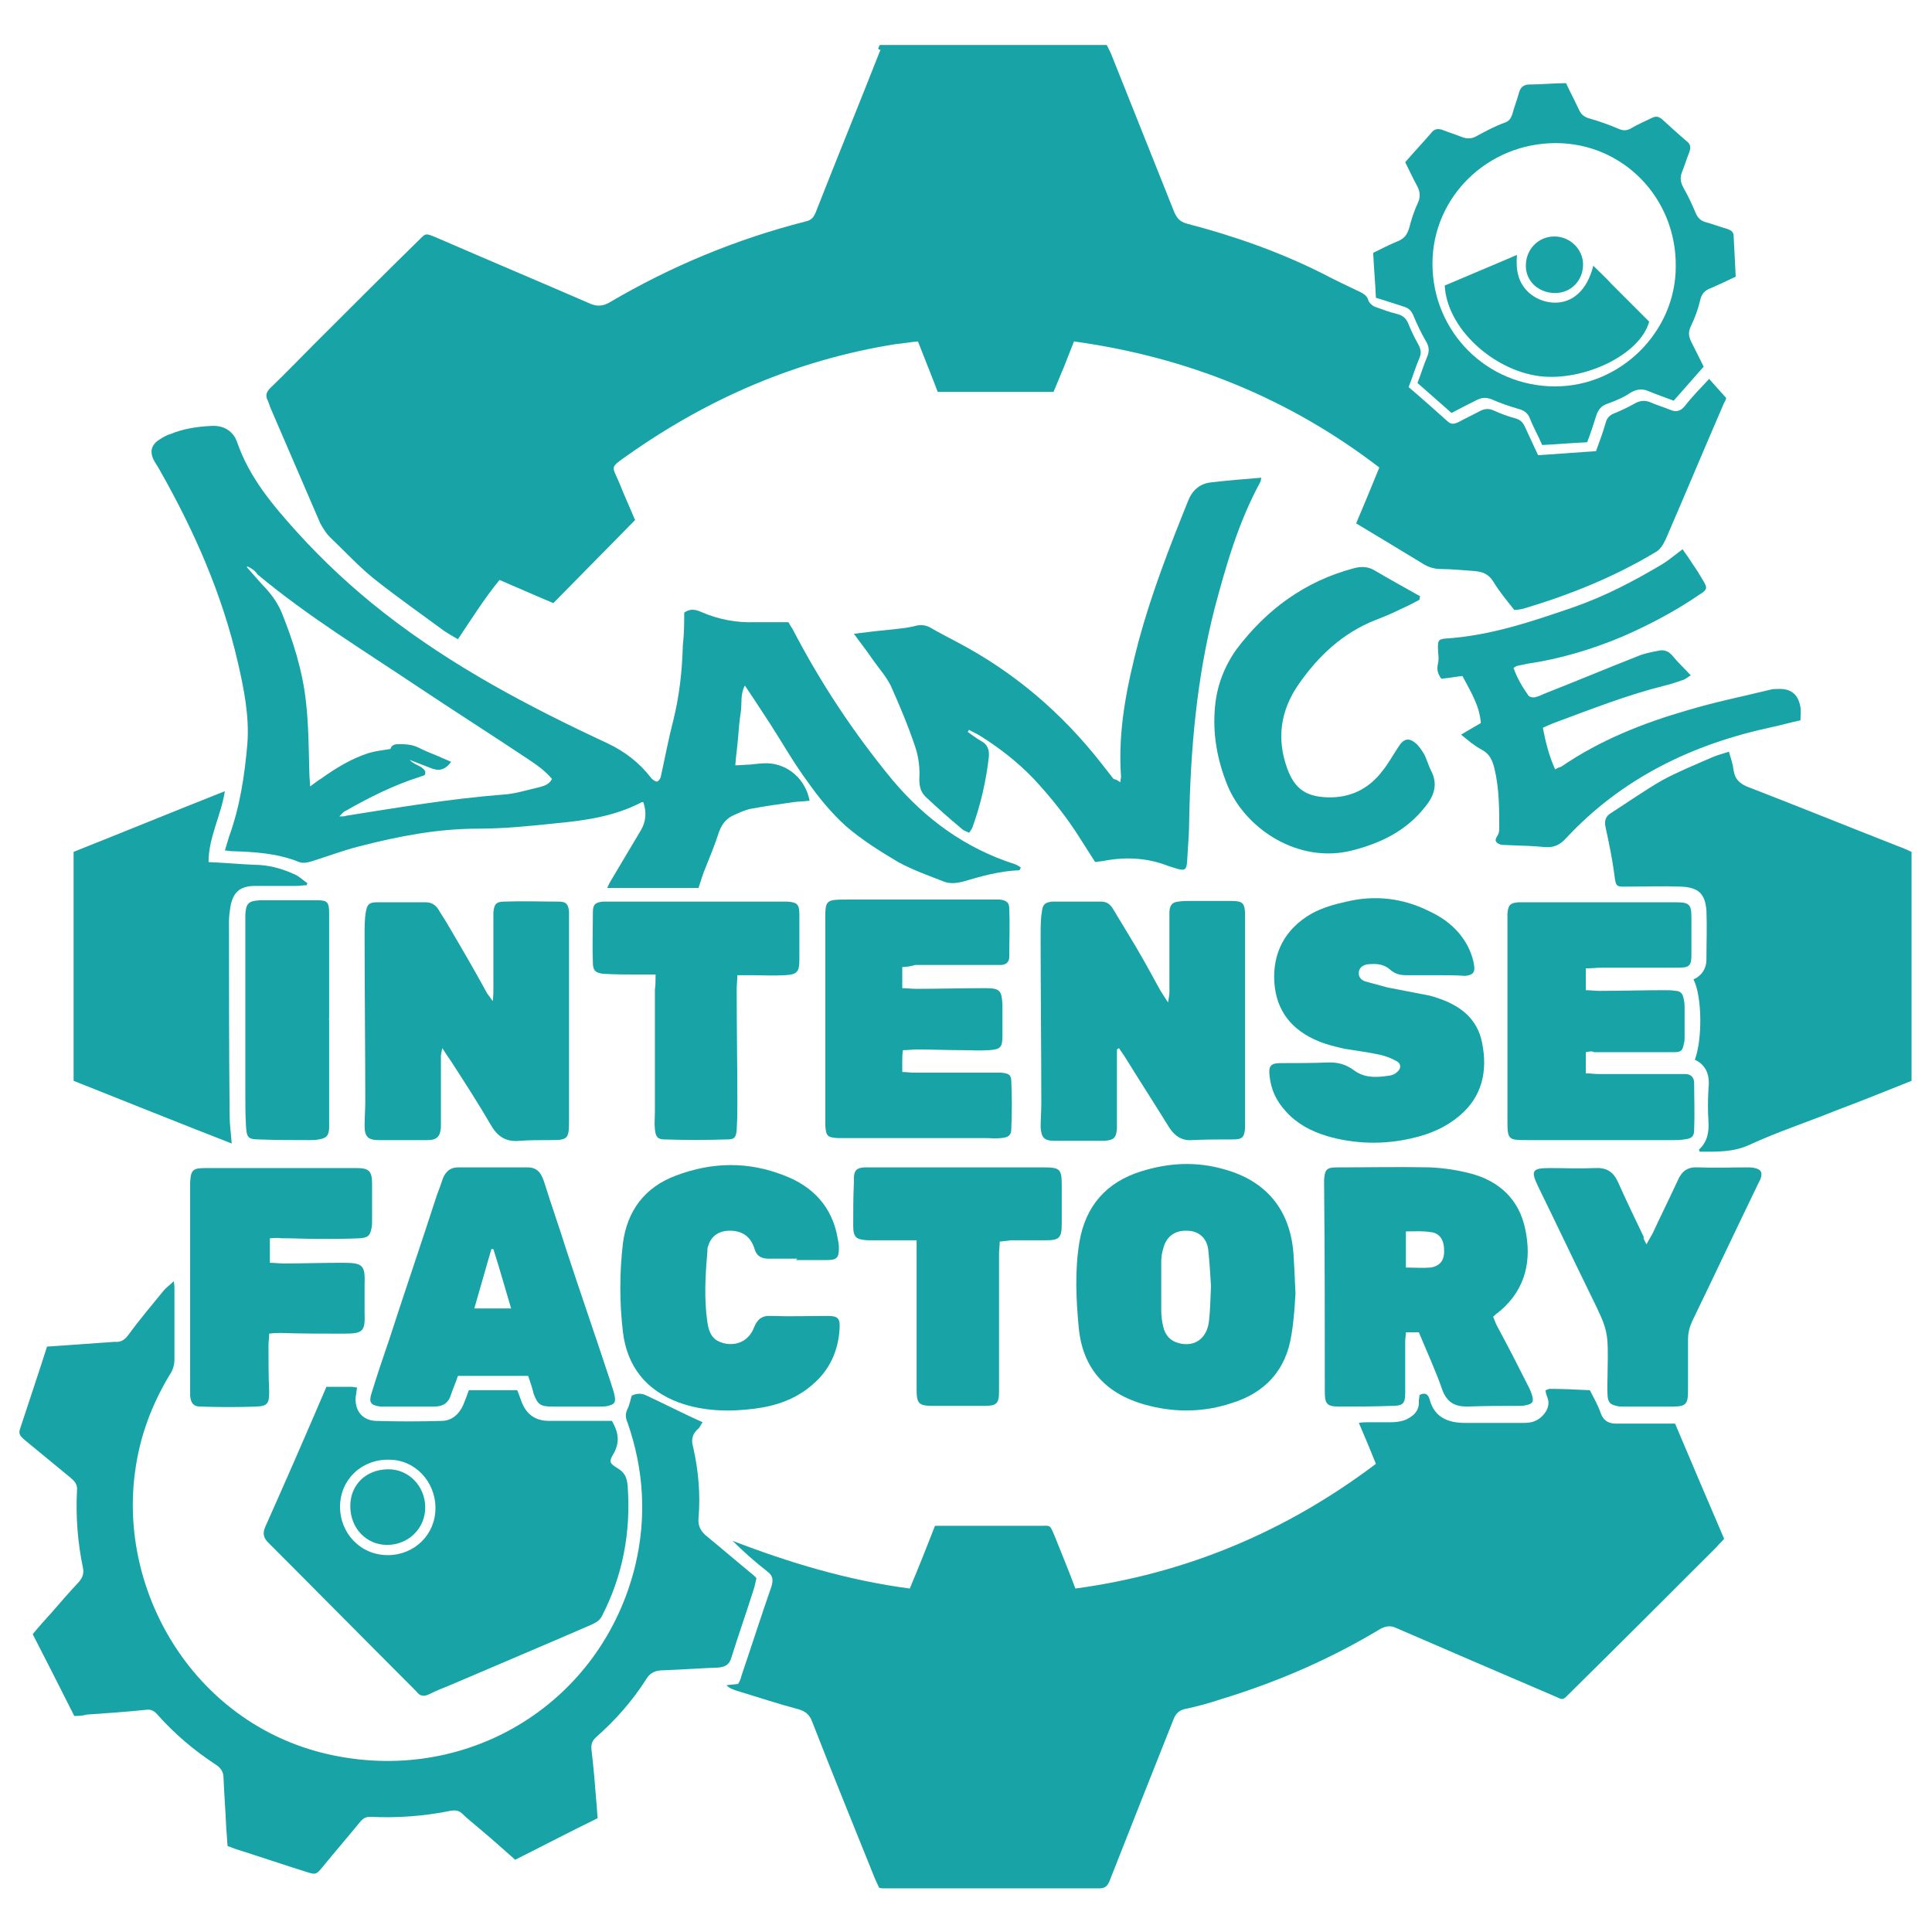
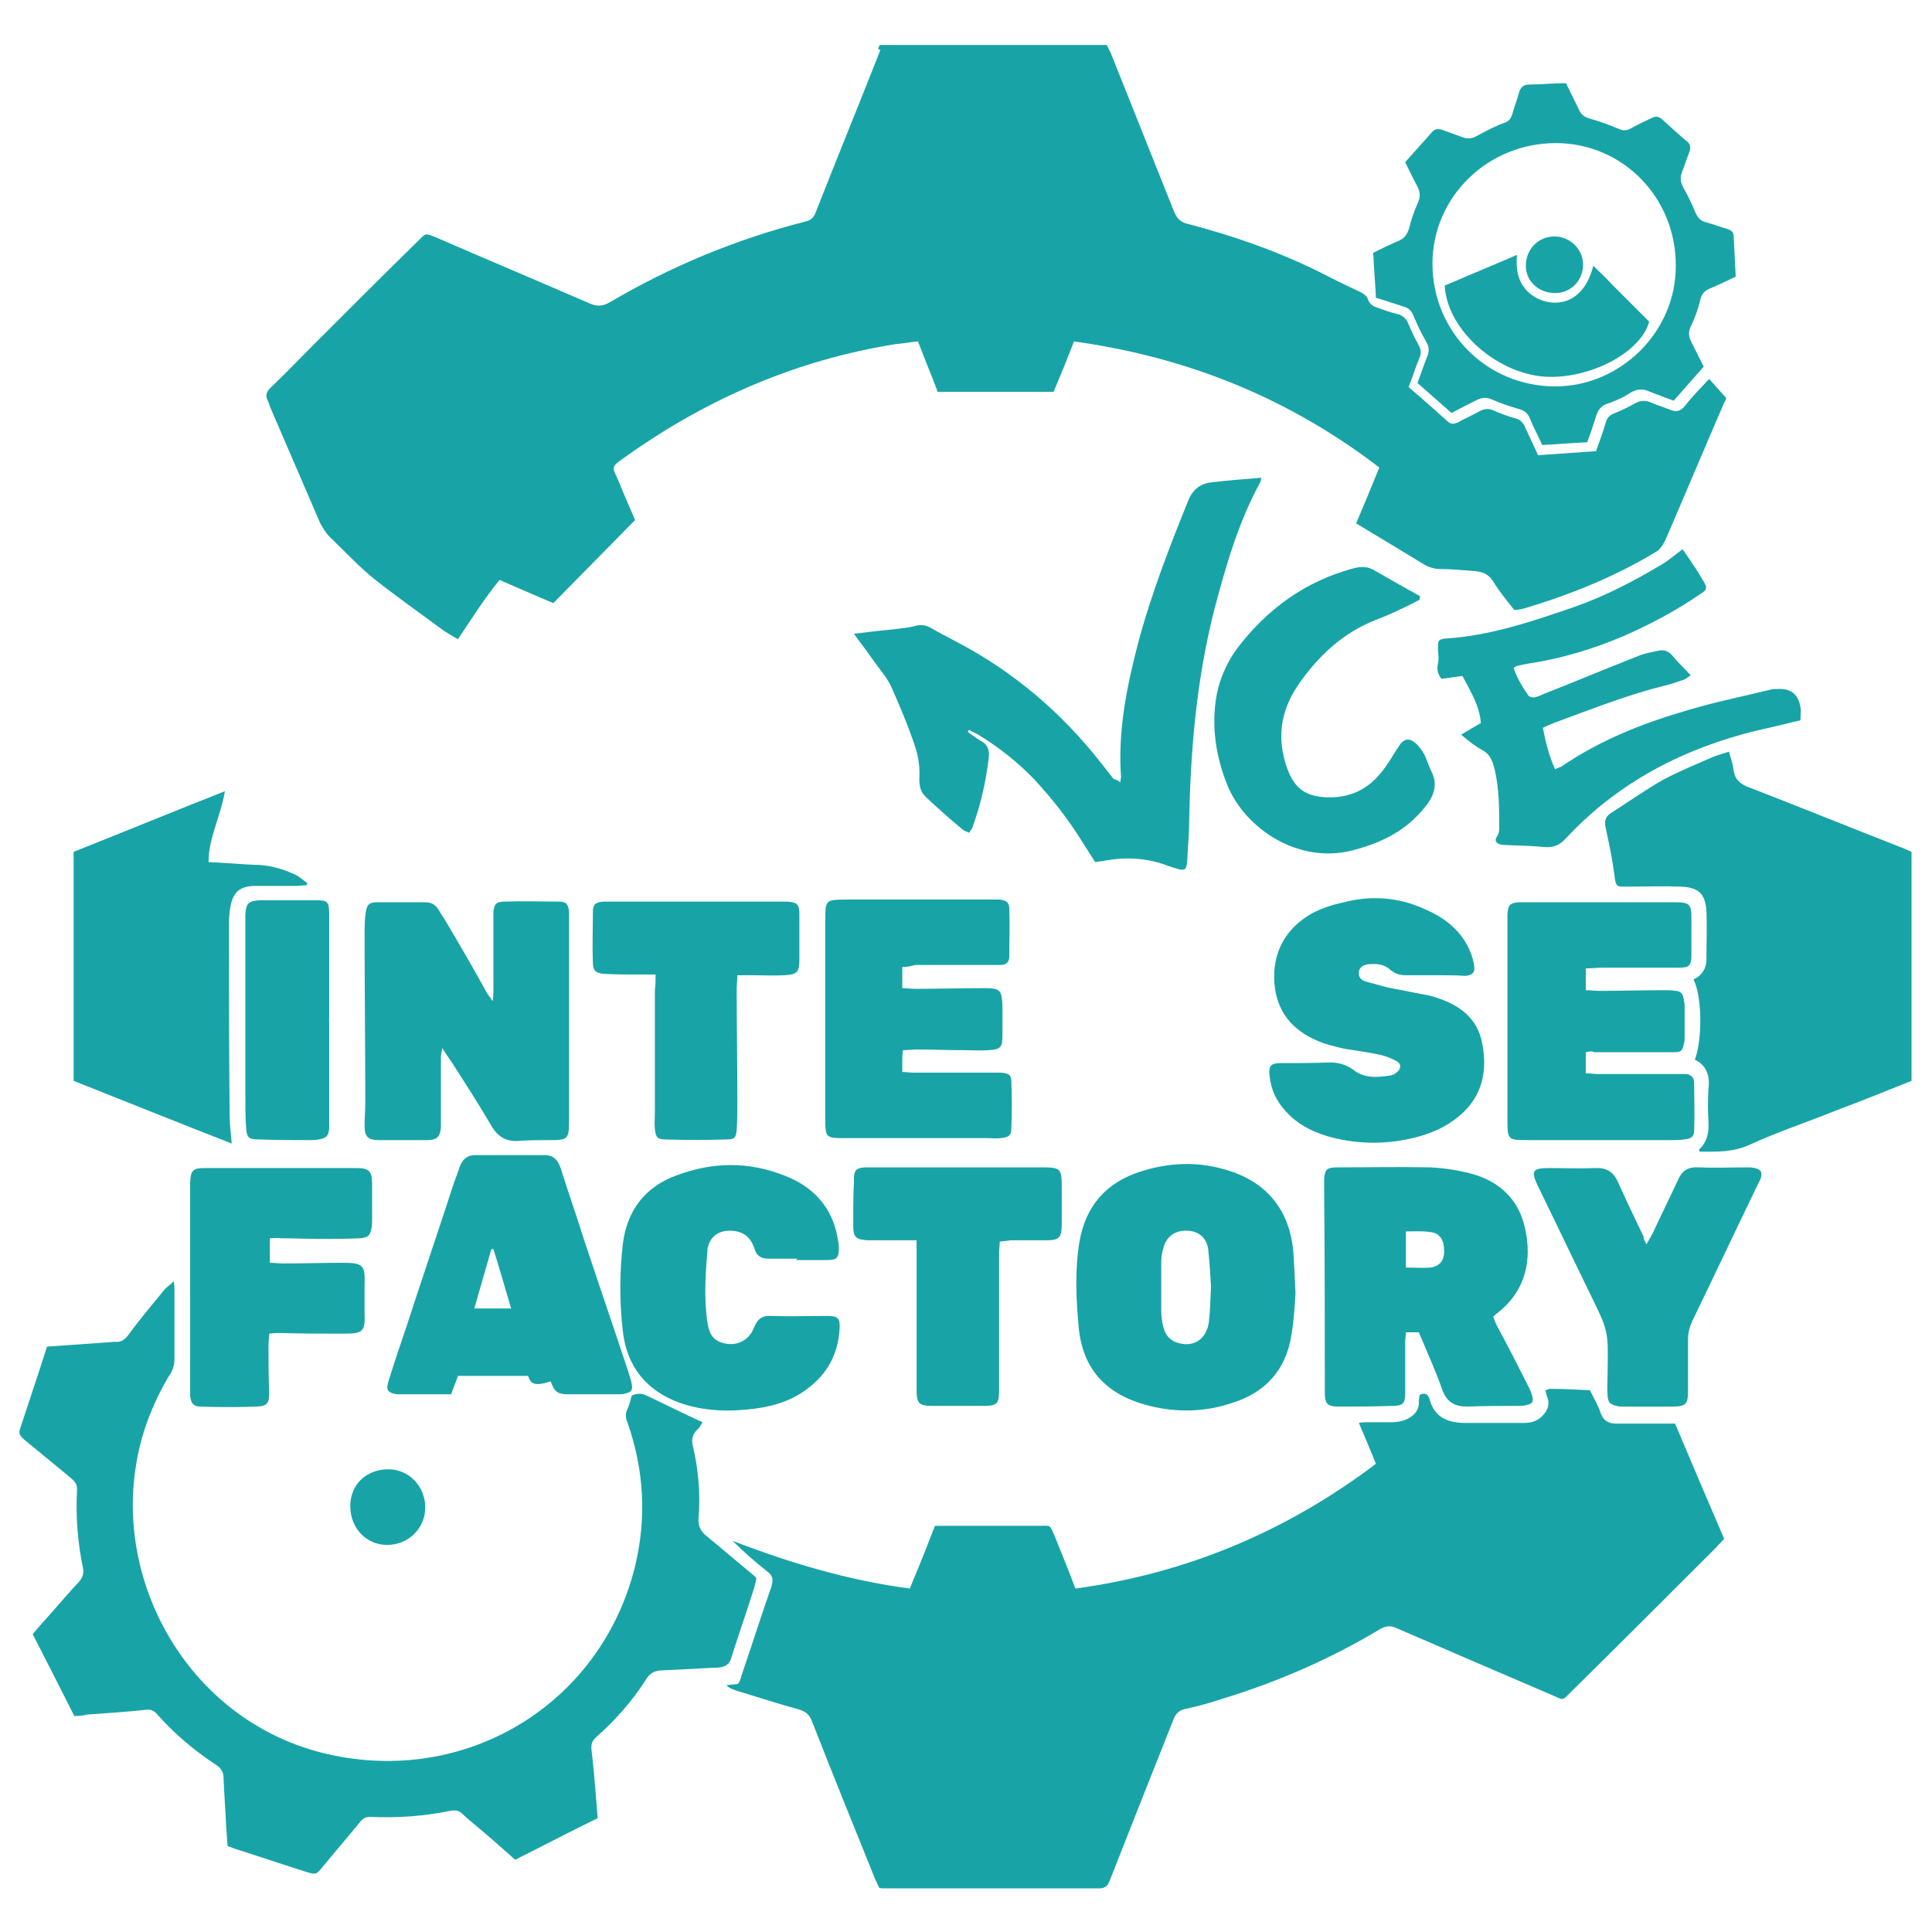
<svg xmlns="http://www.w3.org/2000/svg" version="1.1" id="Ebene_1" x="0px" y="0px" viewBox="0 0 283.5 283.5" style="enable-background:new 0 0 283.5 283.5;" xml:space="preserve">
  <style type="text/css">
	.st0{fill:#18A4A7;}
</style>
  <g>
    <path class="st0" d="M129.1,6.6c11.1,0,22.2,0,33.3,0c0.2,0.4,0.4,0.8,0.6,1.2c3.1,7.8,6.2,15.5,9.3,23.3c0.4,0.9,0.8,1.4,1.8,1.7   c6.9,1.8,13.5,4.1,19.9,7.3c1.9,1,3.8,1.9,5.7,2.8c0.5,0.3,0.9,0.5,1.1,1.2c0.1,0.3,0.5,0.7,0.9,0.9c1.1,0.4,2.2,0.8,3.4,1.1   c0.8,0.2,1.3,0.7,1.6,1.5c0.4,1,0.9,2,1.4,2.9c0.4,0.7,0.5,1.3,0.2,2c-0.6,1.4-1,2.8-1.6,4.3c2,1.7,3.9,3.4,5.8,5.1   c0.5,0.4,0.9,0.3,1.4,0.1c1.1-0.6,2.2-1.1,3.3-1.7c0.6-0.3,1.2-0.4,1.9-0.1c1.1,0.5,2.2,0.9,3.3,1.2c0.7,0.2,1.1,0.6,1.4,1.3   c0.6,1.3,1.2,2.6,1.9,4.1c2.8-0.2,5.6-0.4,8.5-0.6c0.5-1.4,1-2.7,1.4-4.1c0.2-0.8,0.6-1.2,1.4-1.5c1-0.4,2-0.9,2.9-1.4   c0.7-0.4,1.4-0.5,2.2-0.2c0.9,0.4,1.9,0.7,2.9,1.1c0.9,0.4,1.6,0.3,2.3-0.6c1-1.3,2.2-2.5,3.5-3.9c0.8,0.9,1.6,1.8,2.5,2.8   c0,0.1-0.1,0.4-0.3,0.7c-2.9,6.7-5.7,13.4-8.6,20.1c-0.4,0.8-0.8,1.5-1.6,1.9c-6,3.6-12.5,6.2-19.2,8.2c-0.4,0.1-0.9,0.2-1.4,0.2   c-1.1-1.4-2.2-2.7-3.1-4.2c-0.7-1.1-1.6-1.4-2.7-1.5c-1.6-0.1-3.3-0.3-4.9-0.3c-1.1,0-2-0.3-2.9-0.9c-3.1-1.9-6.3-3.8-9.6-5.8   c1.2-2.8,2.3-5.5,3.4-8.2c-13.3-10.2-28.2-16.2-44.8-18.5c-0.5,1.3-1,2.5-1.5,3.8c-0.5,1.2-1,2.4-1.5,3.6c-5.6,0-11.3,0-17,0   c-0.9-2.4-1.9-4.8-2.9-7.4c-1.1,0.1-2.2,0.3-3.3,0.4c-14.4,2.3-27.4,7.9-39.3,16.3c-2.7,1.9-2.3,1.5-1.2,4.1   c0.7,1.8,1.5,3.5,2.2,5.2c0.1,0.1,0.1,0.3,0.1,0.2c-4,4.1-7.9,8-12,12.2c-2.4-1-5.1-2.2-7.9-3.4c-2.2,2.7-4.1,5.7-6.1,8.7   c-0.7-0.4-1.4-0.8-2-1.2c-3.4-2.5-6.8-4.9-10.1-7.5c-2.4-1.9-4.5-4.2-6.7-6.3c-0.6-0.6-1-1.3-1.4-2c-2.4-5.6-4.8-11.1-7.2-16.7   c-0.2-0.4-0.3-0.9-0.5-1.3c-0.4-0.8-0.2-1.3,0.4-1.9c2.2-2.1,4.3-4.3,6.4-6.4c5.1-5.1,10.2-10.2,15.3-15.2c1.1-1.1,1-1.1,2.5-0.5   c7.6,3.3,15.2,6.5,22.8,9.8c1,0.4,1.8,0.3,2.7-0.2c9-5.3,18.6-9.3,28.8-11.9c1-0.2,1.3-0.8,1.6-1.6c3.1-7.9,6.3-15.7,9.4-23.6   C128.7,7.3,128.9,7,129.1,6.6z" />
    <path class="st0" d="M133.5,233.1c1.3-3.1,2.5-6.1,3.7-9.2c0.8,0,1.5,0,2.2,0c4.4,0,8.7,0,13.1,0c1.7,0,1.5-0.3,2.3,1.6   c1,2.5,2,4.9,3,7.6c16.3-2.2,31-8.4,44.1-18.3c-0.8-2-1.6-3.9-2.5-6c0.5-0.1,0.9-0.1,1.3-0.1c1.1,0,2.3,0,3.4,0   c0.7,0,1.4-0.1,2-0.3c1.2-0.5,2.2-1.3,2.1-2.8c0-0.3,0.1-0.6,0.1-0.9c0.6-0.3,1.1-0.3,1.4,0.4c0,0.1,0.1,0.2,0.1,0.3   c0.7,2.6,2.7,3.4,5.2,3.4c2.9,0,5.7,0,8.6,0c1,0,1.9-0.2,2.7-1c0.8-0.8,1.2-1.8,0.7-2.9c-0.1-0.3-0.2-0.6-0.2-0.9   c0.3-0.1,0.5-0.2,0.6-0.2c1.9,0,3.9,0.1,5.9,0.2c0.6,1.2,1.2,2.2,1.6,3.4c0.4,1.1,1.2,1.5,2.2,1.5c1.5,0,3,0,4.5,0   c1.4,0,2.8,0,4.2,0c2.4,5.7,4.8,11.3,7.2,16.9c-0.4,0.5-0.8,0.8-1.1,1.2c-7.1,7.1-14.2,14.2-21.4,21.3c-1.3,1.3-1,1.2-2.6,0.5   c-7.7-3.3-15.4-6.6-23-9.9c-0.8-0.4-1.5-0.3-2.3,0.1c-7.3,4.4-15.1,7.8-23.3,10.3c-1.8,0.6-3.6,1.1-5.5,1.5   c-0.8,0.2-1.3,0.7-1.6,1.5c-3.1,7.8-6.2,15.6-9.3,23.5c-0.3,0.8-0.6,1.3-1.6,1.3c-10.5,0-21,0-31.6,0c-0.2,0-0.4,0-0.7-0.1   c-0.2-0.4-0.4-0.9-0.6-1.3c-3.1-7.7-6.2-15.3-9.2-23c-0.4-1.1-1-1.6-2.1-1.9c-3-0.8-6-1.8-9-2.7c-0.5-0.2-1-0.3-1.5-0.8   c0.5-0.1,1-0.1,1.7-0.2c0.2-0.3,0.4-0.7,0.5-1.2c1.5-4.4,2.9-8.8,4.4-13.1c0.3-1,0.2-1.6-0.6-2.2c-1.8-1.4-3.5-2.9-5.1-4.5   C115.8,229.3,124.4,231.9,133.5,233.1z" />
-     <path class="st0" d="M100.4,89.9c0.8-0.6,1.6-0.5,2.5-0.1c2.5,1.1,5.2,1.6,7.9,1.5c1.6,0,3.3,0,4.9,0c0.2,0.4,0.4,0.7,0.6,1   c4.1,7.9,9,15.3,14.7,22.2c4.8,5.7,10.7,10,17.9,12.3c0.3,0.1,0.6,0.3,0.9,0.5c-0.1,0.2-0.2,0.4-0.2,0.4c-2.9,0.1-5.7,0.9-8.4,1.7   c-0.9,0.2-1.7,0.3-2.6,0c-2.3-0.9-4.6-1.7-6.8-2.9c-2.7-1.6-5.4-3.3-7.7-5.3c-2.1-1.9-4-4.2-5.6-6.5c-2-2.7-3.7-5.7-5.5-8.5   c-1.2-1.8-2.4-3.7-3.7-5.6c-0.7,1.3-0.4,2.6-0.6,3.9c-0.2,1.3-0.3,2.5-0.4,3.8c-0.1,1.3-0.3,2.5-0.4,4c0.8,0,1.5-0.1,2.1-0.1   c0.9-0.1,1.7-0.2,2.6-0.2c3,0.1,5.6,2.3,6.2,5.5c-0.8,0.1-1.5,0.1-2.3,0.2c-2.1,0.3-4.3,0.6-6.4,1c-0.9,0.2-1.7,0.6-2.6,1   c-1,0.5-1.6,1.3-2,2.4c-0.6,1.9-1.4,3.8-2.2,5.8c-0.3,0.8-0.5,1.5-0.8,2.4c-4.4,0-8.8,0-13.4,0c0.2-0.4,0.3-0.7,0.5-1   c1.5-2.5,2.9-4.9,4.4-7.4c0.8-1.3,0.9-2.7,0.4-4.2c-0.2,0-0.3,0-0.4,0.1c-3.9,2-8.1,2.6-12.3,3c-3.8,0.4-7.7,0.8-11.5,0.8   c-6,0-11.7,1.1-17.5,2.6c-2.4,0.6-4.7,1.5-7,2.2c-0.6,0.2-1.3,0.3-1.8,0.1c-3.2-1.3-6.6-1.5-10-1.6c-0.2,0-0.5-0.1-0.9-0.1   c0.2-0.7,0.4-1.3,0.6-2c1.6-4.4,2.3-9,2.7-13.7c0.3-4-0.5-8-1.4-11.9c-2.3-10-6.4-19.3-11.4-28.1c-0.3-0.6-0.7-1.1-1-1.7   c-0.5-1.1-0.3-2,0.6-2.7c0.6-0.4,1.2-0.8,1.9-1c1.9-0.8,4-1.1,6-1.2c1.8-0.1,3.2,0.7,3.8,2.4c1.8,5.2,5.2,9.2,8.8,13.2   c3.9,4.3,8.1,8.2,12.7,11.8c10.1,7.9,21.3,13.8,32.9,19.2c2.5,1.2,4.6,2.8,6.3,5c0.2,0.3,0.7,0.6,0.9,0.6c0.3-0.1,0.6-0.6,0.6-0.9   c0.6-2.7,1.1-5.4,1.8-8.1c0.9-3.6,1.3-7.3,1.4-11C100.4,92.9,100.4,91.5,100.4,89.9z M36.3,83.1c0,0,0,0.1-0.1,0.1   c0.7,0.8,1.5,1.7,2.2,2.5c1.2,1.2,2.2,2.5,2.9,4.1c1.7,4.2,3.1,8.6,3.6,13.2c0.4,3.5,0.4,7.1,0.5,10.6c0,0.5,0.1,1.1,0.1,1.8   c0.7-0.5,1.2-0.9,1.7-1.2c2.1-1.5,4.4-2.9,6.9-3.7c1-0.3,2-0.4,3.2-0.6c0.1-0.4,0.4-0.7,1.1-0.7c1,0,2,0,3,0.5c1,0.5,2,0.9,3,1.3   c0.6,0.3,1.2,0.5,1.8,0.8c-0.9,1.2-1.8,1.4-3,0.9c-1-0.4-2.1-0.8-3.1-1.2c0.5,0.5,1,0.7,1.6,1c0.3,0.2,0.7,0.5,0.7,0.8   c0.1,0.6-0.4,0.5-0.8,0.7c-3.8,1.2-7.4,3-10.9,5c-0.3,0.1-0.5,0.4-0.9,0.8c0.5,0,0.8,0,1-0.1c7.6-1.2,15.3-2.5,23-3.1   c1.8-0.1,3.6-0.7,5.4-1.1c0.7-0.2,1.4-0.4,1.8-1.2c-1-1.2-2.3-2.1-3.5-2.9c-5.4-3.6-10.9-7.1-16.3-10.7   c-7.9-5.3-16.1-10.3-23.4-16.4C37.4,83.7,36.9,83.4,36.3,83.1z" />
    <path class="st0" d="M10.9,251.8c-2-4-4-7.9-6.1-12c0.9-1.1,1.8-2.1,2.8-3.2c1.3-1.5,2.6-3,4-4.5c0.5-0.6,0.7-1.1,0.6-1.9   c-0.8-3.8-1.1-7.6-0.9-11.5c0.1-0.9-0.4-1.4-1-1.9c-2.3-1.9-4.5-3.7-6.8-5.6c-0.4-0.4-0.8-0.7-0.6-1.4c1.3-4,2.7-8.1,4-12.2   c2.8-0.2,5.7-0.4,8.5-0.6c0.5,0,1-0.1,1.5-0.1c0.9,0.1,1.5-0.4,2-1.1c1.6-2.2,3.4-4.3,5.1-6.4c0.4-0.5,0.9-0.8,1.5-1.4   c0.1,0.6,0.1,0.9,0.1,1.2c0,3.4,0,6.9,0,10.3c0,0.9-0.3,1.7-0.8,2.4c-2.5,4.2-4.2,8.7-4.9,13.5c-2.8,18.3,8.9,38.1,29.1,42.2   c20.1,4.1,39.3-7.9,44.2-27.8c1.7-7.1,1.3-14.1-1.1-21c-0.3-0.7-0.4-1.3,0-2.1c0.3-0.6,0.4-1.3,0.6-1.9c0.6-0.3,1.3-0.4,2-0.1   c2.8,1.3,5.5,2.7,8.4,4c-0.3,0.4-0.4,0.8-0.7,1c-0.8,0.7-1,1.6-0.7,2.6c0.8,3.5,1.1,7,0.8,10.5c-0.1,1.2,0.4,2,1.3,2.7   c2.2,1.8,4.4,3.7,6.6,5.5c0.2,0.2,0.4,0.3,0.6,0.6c-0.1,0.4-0.2,0.9-0.3,1.3c-1.1,3.5-2.3,6.9-3.4,10.4c-0.3,1-0.9,1.3-1.9,1.4   c-2.7,0.1-5.4,0.3-8.1,0.4c-1.2,0-2,0.4-2.6,1.5c-2,3.1-4.4,5.8-7.1,8.2c-0.7,0.6-0.9,1.1-0.8,2c0.3,2.5,0.5,5,0.7,7.5   c0.1,0.8,0.1,1.6,0.2,2.5c-4.1,2-8.1,4.1-12.1,6.1c-1.8-1.6-3.6-3.2-5.4-4.7c-0.8-0.7-1.6-1.3-2.3-2c-0.5-0.5-1-0.6-1.7-0.5   c-3.9,0.8-7.9,1.1-11.9,0.9c-0.7,0-1.1,0.3-1.5,0.8c-1.8,2.2-3.7,4.4-5.5,6.6c-0.9,1.1-1,1.1-2.3,0.7c-3.5-1.1-7-2.3-10.5-3.4   c-0.3-0.1-0.7-0.3-1.1-0.4c-0.1-0.9-0.1-1.7-0.2-2.6c-0.1-2.5-0.3-4.9-0.4-7.4c0-0.9-0.4-1.5-1.2-2c-3.2-2.1-6-4.5-8.5-7.3   c-0.5-0.6-1-0.8-1.7-0.7c-2.9,0.3-5.8,0.5-8.7,0.7C12,251.8,11.5,251.8,10.9,251.8z" />
    <path class="st0" d="M248.7,155.5c1.1-2.9,1.1-9.2-0.2-11.8c0.2-0.1,0.5-0.2,0.7-0.4c0.8-0.6,1.2-1.5,1.2-2.5c0-2.4,0.1-4.8,0-7.2   c-0.2-2.5-1.2-3.4-3.8-3.5c-2.6-0.1-5.1,0-7.7,0c-1.6,0-1.8,0.2-2-1.7c-0.3-2.3-0.8-4.7-1.3-7c-0.2-1,0-1.6,0.8-2.1   c2.5-1.6,4.9-3.3,7.5-4.8c2.4-1.3,4.9-2.3,7.4-3.4c0.7-0.3,1.5-0.5,2.4-0.8c0.3,1,0.6,1.9,0.7,2.8c0.2,1.2,0.8,1.8,1.9,2.3   c7.5,2.9,14.9,5.9,22.3,8.8c0.6,0.2,1.2,0.5,1.9,0.8c0,11.2,0,22.4,0,33.6c-3.7,1.5-7.5,3-11.2,4.4c-4.2,1.7-8.5,3.1-12.6,5   c-2.4,1.1-4.8,1-7.3,1c0-0.1-0.1-0.3-0.1-0.3c1.2-1.1,1.5-2.5,1.4-4.1c-0.1-1.6-0.1-3.2,0-4.8C250.9,158.1,250.6,156.4,248.7,155.5   z" />
-     <path class="st0" d="M47.9,203.5c1.3,0,2.5,0,3.7,0c0.2,0,0.5,0.1,0.8,0.1c-0.1,0.5-0.1,0.9-0.2,1.3c-0.2,2,0.9,3.5,2.9,3.6   c3.2,0.1,6.5,0.1,9.7,0c1.5,0,2.6-1,3.2-2.4c0.3-0.7,0.5-1.3,0.8-2.1c2.3,0,4.6,0,7.1,0c0.2,0.5,0.4,1,0.6,1.6   c0.7,1.9,2,2.9,4.1,2.9c2.6,0,5.1,0,7.7,0c0.5,0,1,0,1.5,0c0.9,1.6,1.2,3,0.3,4.7c-0.8,1.3-0.7,1.5,0.6,2.3c1,0.6,1.3,1.4,1.4,2.5   c0.5,6.8-0.7,13.2-3.8,19.2c-0.4,0.7-0.9,0.9-1.5,1.2c-6.9,3-13.8,5.9-20.8,8.9c-1,0.4-2,0.8-3,1.3c-0.8,0.4-1.4,0.3-1.9-0.4   c-0.1-0.1-0.1-0.1-0.2-0.2c-7.2-7.2-14.3-14.4-21.5-21.6c-0.7-0.7-0.9-1.3-0.5-2.3C41.9,217.4,44.9,210.5,47.9,203.5z M49.9,221.1   c0,3.9,3,7.1,7,7.1c3.9,0,7-3,7-6.9c0-3.9-3-7.1-6.8-7.1C53.1,214.1,49.9,217.1,49.9,221.1z" />
    <path class="st0" d="M164.4,114.8c0-0.4,0.1-0.6,0.1-0.8c-0.5-6.9,0.9-13.5,2.6-20c1.9-7,4.5-13.7,7.2-20.4   c0.6-1.6,1.7-2.6,3.3-2.8c2.5-0.3,5-0.5,7.5-0.7c-0.1,0.3-0.1,0.6-0.2,0.7c-3.2,5.9-5,12.2-6.7,18.6c-2.6,10.2-3.5,20.5-3.7,31   c0,2-0.2,4-0.3,6c-0.1,1.2-0.3,1.4-1.4,1.1c-0.4-0.1-0.9-0.3-1.3-0.4c-3-1.2-6.2-1.4-9.4-0.8c-0.4,0.1-0.9,0.1-1.4,0.2   c-0.7-1.1-1.4-2.2-2.1-3.3c-2-3.2-4.3-6.1-6.9-8.9c-2.4-2.5-5.1-4.6-8-6.4c-0.5-0.3-1-0.5-1.5-0.8c-0.1,0.1-0.1,0.2-0.2,0.3   c0.6,0.4,1.2,0.9,1.9,1.3c1,0.5,1.3,1.3,1.2,2.4c-0.4,3.5-1.2,7-2.4,10.3c-0.1,0.3-0.3,0.5-0.5,0.8c-0.4-0.2-0.8-0.3-1.1-0.6   c-1.8-1.5-3.6-3.1-5.3-4.7c-0.7-0.7-0.9-1.5-0.9-2.6c0.1-1.6-0.1-3.2-0.6-4.7c-1-3-2.3-6.1-3.6-9c-0.7-1.4-1.8-2.6-2.7-3.9   c-0.8-1.2-1.7-2.3-2.7-3.7c2.3-0.3,4.2-0.5,6.2-0.7c0.9-0.1,1.8-0.2,2.6-0.4c1-0.3,1.8-0.2,2.6,0.3c1.2,0.7,2.4,1.3,3.7,2   c8.4,4.4,15.4,10.4,21.2,17.8c0.6,0.8,1.2,1.5,1.8,2.3C163.8,114.4,164,114.5,164.4,114.8z" />
    <path class="st0" d="M10.8,158.6c0-11.2,0-22.4,0-33.6c7.3-2.9,14.6-5.9,22.2-8.9c-0.6,3.7-2.4,6.8-2.4,10.4   c2.3,0.1,4.5,0.3,6.7,0.4c2,0,3.9,0.5,5.7,1.3c0.8,0.3,1.4,0.9,2.1,1.4c0,0.1-0.1,0.2-0.1,0.3c-0.5,0-1,0.1-1.5,0.1c-2,0-4,0-6,0   c-2.3,0-3.3,0.9-3.7,3.1c-0.1,0.7-0.2,1.4-0.2,2.1c0,9.5,0,19.1,0.1,28.6c0,1.3,0.2,2.5,0.3,4C26.3,164.8,18.6,161.7,10.8,158.6z" />
    <path class="st0" d="M72.3,146.9c0.1-0.8,0.1-1.3,0.1-1.8c0-3.2,0-6.5,0-9.7c0-0.5,0-1,0-1.5c0.1-1.2,0.4-1.6,1.6-1.6   c2.7-0.1,5.3,0,8,0c1.1,0,1.4,0.4,1.5,1.5c0,0.3,0,0.5,0,0.8c0,10,0,19.9,0,29.9c0,2.7-0.2,2.8-2.9,2.8c-1.4,0-2.9,0-4.3,0.1   c-1.9,0.2-3.2-0.5-4.2-2.2c-1.8-3.1-3.8-6.2-5.8-9.3c-0.4-0.6-0.9-1.3-1.4-2.1c-0.1,0.6-0.2,0.9-0.2,1.2c0,3,0,6,0,8.9   c0,0.5,0,1,0,1.5c-0.1,1.4-0.6,1.9-2,1.9c-2.4,0-4.7,0-7.1,0c-1.6,0-2.1-0.5-2.1-2.1c0-1.2,0.1-2.4,0.1-3.5   c0-8.2-0.1-16.4-0.1-24.6c0-1.1,0-2.3,0.2-3.4c0.2-1,0.5-1.3,1.6-1.3c2.4,0,4.8,0,7.2,0c0.8,0,1.4,0.4,1.8,1   c0.4,0.7,0.9,1.4,1.3,2.1c2,3.4,4,6.8,5.9,10.3C71.6,145.9,71.8,146.2,72.3,146.9z" />
-     <path class="st0" d="M163.9,154c0,2.5,0,4.9,0,7.4c0,1.4,0,2.8,0,4.2c-0.1,1.4-0.5,1.7-1.8,1.8c-2.5,0-4.9,0-7.4,0   c-1.5,0-1.9-0.5-2-2c0-1.1,0.1-2.3,0.1-3.4c0-8.3-0.1-16.5-0.1-24.8c0-1.2,0-2.4,0.2-3.5c0.1-1,0.5-1.3,1.5-1.4c2.4,0,4.8,0,7.2,0   c0.9,0,1.4,0.5,1.8,1.2c1.1,1.8,2.1,3.5,3.2,5.3c1.3,2.2,2.5,4.4,3.7,6.6c0.3,0.5,0.6,0.9,1.1,1.7c0.1-0.7,0.2-1.1,0.2-1.5   c0-3.5,0-7,0-10.5c0-0.5,0-0.9,0-1.4c0.1-0.9,0.4-1.3,1.3-1.4c0.7-0.1,1.3-0.1,2-0.1c1.9,0,3.8,0,5.7,0c1.8,0,2.1,0.3,2.1,2.2   c0,5.9,0,11.8,0,17.7c0,4.1,0,8.1,0,12.2c0,0.4,0,0.8,0,1.2c-0.1,1.4-0.4,1.7-1.8,1.7c-2,0-4,0-6,0.1c-1.5,0.1-2.5-0.6-3.3-1.8   c-2.1-3.4-4.3-6.8-6.4-10.2c-0.3-0.5-0.7-1-1-1.5C164.1,153.9,164,153.9,163.9,154z" />
    <path class="st0" d="M208.2,195.5c-0.6,0-1.2,0-1.9,0c0,0.5-0.1,0.9-0.1,1.3c0,2.5,0,5,0,7.5c0,1.7-0.3,2-2,2   c-2.6,0.1-5.1,0.1-7.7,0.1c-1.8,0-2.1-0.4-2.1-2.2c0-10.1,0-20.1-0.1-30.2c0-0.3,0-0.6,0-0.9c0.1-1.5,0.4-1.8,1.9-1.8   c4.6,0,9.1-0.1,13.7,0c2,0.1,4,0.4,5.9,0.9c4.2,1.1,7.1,3.8,8,8.1c1,4.6,0.1,8.8-3.6,12c-0.2,0.1-0.3,0.3-0.5,0.4   c-0.2,0.1-0.3,0.3-0.6,0.5c0.2,0.5,0.4,1.1,0.7,1.6c1.4,2.6,2.8,5.3,4.1,7.9c0.3,0.6,0.7,1.3,0.9,2c0.3,1,0.1,1.3-0.9,1.5   c-0.3,0.1-0.7,0.1-1.1,0.1c-2.5,0-5,0-7.5,0.1c-1.8,0-2.9-0.6-3.6-2.3C210.7,201.2,209.4,198.4,208.2,195.5z M206.3,180.7   c0,1.9,0,3.5,0,5.3c1.3,0,2.4,0.1,3.6,0c1.4-0.2,2.1-1.1,2-2.6c0-1.5-0.7-2.5-2-2.6C208.7,180.6,207.6,180.7,206.3,180.7z" />
    <path class="st0" d="M190.1,189.8c-0.1,1.5-0.2,3.8-0.6,6.1c-0.8,5.2-3.9,8.5-8.8,10c-3.9,1.3-8,1.4-12,0.4   c-6.5-1.6-9.8-5.5-10.4-11.4c-0.4-4.2-0.6-8.5,0.1-12.7c0.9-5.2,3.9-8.7,9-10.3c4.1-1.3,8.2-1.5,12.3-0.3   c6.1,1.7,9.6,5.9,10.1,12.3C189.9,185.6,190,187.3,190.1,189.8z M177.7,188.7c-0.1-1.5-0.2-3.4-0.4-5.3c-0.2-1.8-1.5-2.8-3.1-2.8   c-1.8-0.1-3.1,0.9-3.5,2.6c-0.2,0.6-0.3,1.3-0.3,2c0,2.4,0,4.7,0,7.1c0,0.8,0.1,1.6,0.3,2.4c0.3,1.3,1.1,2.1,2.3,2.4   c2.3,0.6,4.1-0.7,4.4-3.2C177.6,192.2,177.6,190.7,177.7,188.7z" />
    <path class="st0" d="M132.4,141.9c0,1.1,0,2,0,3.1c0.7,0,1.3,0.1,2,0.1c3.4,0,6.8-0.1,10.2-0.1c2.2,0,2.4,0.4,2.5,2.5   c0,1.5,0,3,0,4.5c0,1.7-0.3,2-2,2.1c-1.3,0.1-2.6,0-3.8,0c-2.3,0-4.5-0.1-6.8-0.1c-0.6,0-1.2,0.1-2,0.1c-0.1,0.6-0.1,1.1-0.1,1.6   c0,0.5,0,0.9,0,1.6c0.6,0,1.1,0.1,1.7,0.1c3.9,0,7.8,0,11.7,0c0.4,0,0.7,0,1.1,0c1.1,0.1,1.5,0.3,1.5,1.3c0.1,2.3,0.1,4.6,0,6.9   c0,1-0.4,1.3-1.5,1.4c-0.8,0.1-1.5,0-2.3,0c-6.5,0-12.9,0-19.4,0c-0.8,0-1.5,0-2.3,0c-1.5-0.1-1.7-0.3-1.8-1.9c0-0.5,0-0.9,0-1.4   c0-9.5,0-19.1,0-28.6c0-3,0-3.1,3.1-3.1c7.2,0,14.4,0,21.6,0c0.3,0,0.6,0,0.9,0c0.9,0.1,1.4,0.4,1.4,1.3c0.1,2.4,0,4.7,0,7.1   c0,0.8-0.5,1.2-1.3,1.2c-0.4,0-0.7,0-1.1,0c-3.8,0-7.6,0-11.4,0C133.6,141.8,133,141.9,132.4,141.9z" />
    <path class="st0" d="M201.9,43.7c-0.1-2.3-0.3-4.4-0.4-6.6c1.2-0.6,2.4-1.2,3.6-1.7c1-0.4,1.4-1,1.7-2c0.3-1.2,0.7-2.4,1.2-3.5   c0.5-1,0.4-1.8-0.1-2.7c-0.6-1.1-1.1-2.2-1.7-3.4c1.3-1.5,2.7-3,4-4.5c0.4-0.4,0.8-0.4,1.3-0.3c1,0.4,2,0.7,3,1.1   c0.8,0.3,1.5,0.3,2.3-0.2c1.3-0.7,2.6-1.4,4-1.9c0.6-0.2,0.9-0.6,1.1-1.2c0.3-1.1,0.7-2.1,1-3.2c0.2-0.8,0.7-1.2,1.5-1.2   c1.8,0,3.6-0.2,5.4-0.2c0.6,1.3,1.3,2.6,1.9,3.9c0.3,0.7,0.8,1.1,1.6,1.3c1.4,0.4,2.8,0.9,4.2,1.5c0.7,0.3,1.2,0.3,1.9-0.1   c1-0.6,2-1,3-1.5c0.6-0.3,1-0.2,1.5,0.2c1.2,1.1,2.4,2.2,3.7,3.3c0.5,0.4,0.5,0.9,0.3,1.5c-0.4,1-0.7,2-1.1,3   c-0.3,0.8-0.2,1.4,0.2,2.2c0.7,1.2,1.3,2.5,1.8,3.7c0.3,0.7,0.7,1.2,1.5,1.4c1.1,0.3,2.1,0.7,3.2,1c0.5,0.2,0.9,0.4,0.9,1.1   c0.1,1.9,0.2,3.9,0.3,5.9c-1.3,0.6-2.5,1.2-3.7,1.7c-0.8,0.3-1.3,0.8-1.5,1.7c-0.3,1.3-0.8,2.7-1.4,3.9c-0.4,0.9-0.3,1.5,0.1,2.3   c0.6,1.2,1.2,2.4,1.8,3.6c-1.5,1.7-2.9,3.3-4.4,5c-1.3-0.5-2.5-0.9-3.7-1.4c-0.9-0.4-1.7-0.3-2.6,0.2c-1,0.7-2.2,1.2-3.3,1.6   c-1,0.3-1.5,0.9-1.8,1.9c-0.4,1.3-0.8,2.5-1.3,3.8c-2.3,0.1-4.4,0.3-6.6,0.4c-0.6-1.4-1.3-2.6-1.8-3.9c-0.3-0.8-0.9-1.2-1.7-1.4   c-1.3-0.4-2.6-0.8-3.9-1.4c-0.8-0.3-1.4-0.3-2.2,0.1c-1.2,0.6-2.4,1.2-3.7,1.9c-1.7-1.5-3.3-2.9-5-4.4c0.5-1.3,0.9-2.6,1.4-3.8   c0.4-0.9,0.3-1.6-0.2-2.4c-0.7-1.2-1.3-2.5-1.8-3.7c-0.3-0.7-0.7-1.1-1.4-1.3C204.7,44.6,203.3,44.1,201.9,43.7z M245.9,39.1   C246,29,238.1,21,228.3,21c-10,0-18.1,7.9-18.1,17.7c0,10,8,18,18,18C237.8,56.7,245.9,48.7,245.9,39.1z" />
    <path class="st0" d="M232.7,154.4c0,1,0,2,0,3.1c0.6,0,1.2,0.1,1.8,0.1c3.8,0,7.6,0,11.4,0c0.5,0,0.9,0,1.4,0   c0.8,0,1.3,0.5,1.3,1.3c0,2.3,0.1,4.6,0,6.9c0,1-0.4,1.3-1.5,1.4c-0.5,0.1-1,0.1-1.5,0.1c-7.1,0-14.2,0-21.3,0   c-3.1,0-3.1,0-3.1-3.2c0-9.7,0-19.4,0-29.1c0-0.3,0-0.6,0-0.9c0.1-1.3,0.4-1.6,1.6-1.7c0.5,0,0.9,0,1.4,0c7.2,0,14.5,0,21.7,0   c2,0,2.3,0.3,2.3,2.3c0,1.8,0,3.6,0,5.4c0,1.6-0.3,1.9-1.9,1.9c-3.7,0-7.5,0-11.2,0c-0.8,0-1.5,0.1-2.4,0.1c0,1.1,0,2.1,0,3.2   c0.7,0,1.4,0.1,2,0.1c3.2,0,6.4-0.1,9.5-0.1c0.6,0,1.1,0,1.7,0.1c0.6,0,1,0.4,1.1,0.9c0.1,0.4,0.2,0.9,0.2,1.4c0,1.5,0,3,0,4.5   c0,0.3,0,0.6-0.1,0.9c-0.2,1.1-0.4,1.3-1.5,1.3c-1.8,0-3.6,0-5.4,0c-2.1,0-4.2,0-6.3,0C233.6,154.2,233.2,154.3,232.7,154.4z" />
    <path class="st0" d="M214.4,107.8c1.2-0.7,2-1.2,2.9-1.7c-0.2-2.6-1.5-4.6-2.7-6.9c-1,0.1-2,0.3-3.1,0.4c-0.5-0.7-0.7-1.3-0.5-2.2   c0.2-0.8,0-1.6,0-2.4c0-1,0.1-1.2,1.1-1.3c6.5-0.4,12.7-2.5,18.8-4.6c4.6-1.6,8.8-3.8,13-6.3c1-0.6,1.9-1.4,3-2.2   c0.5,0.7,1,1.4,1.5,2.2c0.5,0.7,1,1.5,1.4,2.2c0.8,1.3,0.8,1.5-0.5,2.3c-3.5,2.4-7.3,4.4-11.2,6.1c-4.5,1.9-9.2,3.3-14,4   c-0.5,0.1-0.9,0.2-1.4,0.3c-0.1,0-0.3,0.1-0.6,0.3c0.5,1.5,1.3,2.8,2.2,4.1c0.2,0.2,0.7,0.3,1,0.2c0.4-0.1,0.9-0.3,1.3-0.5   c4.6-1.8,9.1-3.7,13.7-5.5c0.9-0.4,2-0.6,3-0.8c0.8-0.2,1.5,0,2.1,0.7c0.8,1,1.7,1.8,2.7,2.9c-0.5,0.3-0.8,0.6-1.2,0.7   c-0.9,0.3-1.7,0.6-2.6,0.8c-5.6,1.4-10.9,3.5-16.3,5.5c-0.5,0.2-1,0.4-1.6,0.7c0.4,2.1,0.9,4.1,1.8,6.1c0.3-0.2,0.6-0.3,0.9-0.4   c5.7-3.9,12-6.4,18.6-8.3c4-1.2,8-2,12.1-3c0.3-0.1,0.7-0.1,1.1-0.1c1.9-0.1,3,0.8,3.3,2.7c0.1,0.5,0,1.1,0,1.9   c-1.4,0.3-2.8,0.7-4.2,1c-11.7,2.5-22,7.5-30.2,16.3c-0.9,1-1.8,1.4-3.1,1.3c-1.9-0.2-3.8-0.2-5.7-0.3c-0.3,0-0.6,0-0.9-0.1   c-0.5-0.2-0.9-0.5-0.4-1.2c0.2-0.3,0.3-0.7,0.3-1c0-3,0-6-0.7-8.9c-0.3-1.2-0.7-2.2-1.9-2.8C216.3,109.4,215.5,108.7,214.4,107.8z" />
    <path class="st0" d="M210.6,143.1c-1.4,0-2.9,0-4.3,0c-0.9,0-1.6-0.2-2.3-0.8c-1-0.9-2.1-0.9-3.3-0.8c-0.6,0.1-1.2,0.4-1.3,1.1   c-0.1,0.7,0.3,1.2,0.9,1.4c1.1,0.3,2.2,0.6,3.3,0.9c2.1,0.4,4.1,0.8,6.2,1.2c0.4,0.1,0.7,0.2,1,0.3c3.4,1.1,6,3,6.7,6.7   c0.8,4.1,0,7.8-3.3,10.6c-2,1.7-4.3,2.7-6.9,3.3c-4.2,1-8.5,0.9-12.6-0.3c-2.3-0.7-4.4-1.8-6-3.6c-1.4-1.5-2.2-3.2-2.4-5.2   c-0.2-1.5,0.2-1.9,1.6-1.9c2.4,0,4.8,0,7.2-0.1c1.3,0,2.4,0.3,3.5,1.1c1.7,1.3,3.6,1.1,5.5,0.8c0.3-0.1,0.6-0.2,0.8-0.4   c0.7-0.5,0.8-1.3,0-1.7c-0.7-0.4-1.5-0.7-2.3-0.9c-1.8-0.4-3.5-0.6-5.3-0.9c-1.3-0.3-2.6-0.6-3.8-1.1c-3.9-1.6-6.2-4.4-6.5-8.6   c-0.3-4.4,1.6-7.9,5.4-10.1c1.6-0.9,3.4-1.4,5.2-1.8c4.2-1,8.3-0.5,12.1,1.4c2.6,1.2,4.7,3,5.9,5.6c0.3,0.7,0.6,1.5,0.7,2.3   c0.2,1.1-0.2,1.5-1.3,1.6C213.7,143.1,212.1,143.1,210.6,143.1C210.6,143.1,210.6,143.1,210.6,143.1z" />
-     <path class="st0" d="M77.5,201.9c-3.5,0-6.8,0-10.3,0c-0.3,0.9-0.7,1.8-1,2.7c-0.4,1.3-1.2,1.8-2.5,1.8c-2.4,0-4.7,0-7.1,0   c-0.3,0-0.5,0-0.8,0c-1.4-0.2-1.7-0.6-1.3-1.9c0.8-2.6,1.7-5.3,2.6-7.9c2.3-7.1,4.7-14.1,7-21.2c0.3-0.8,0.6-1.6,0.9-2.5   c0.4-1,1.1-1.6,2.2-1.6c3.4,0,6.8,0,10.2,0c1.4,0,2,0.8,2.4,2c1.1,3.5,2.3,6.9,3.4,10.4c2.1,6.4,4.3,12.7,6.4,19.1   c0.2,0.7,0.5,1.4,0.6,2.1c0.2,0.9-0.1,1.2-1,1.4c-0.3,0.1-0.7,0.1-1.1,0.1c-2.4,0-4.7,0-7.1,0c-1.7,0-2.1-0.3-2.7-1.9   C78.1,203.6,77.8,202.8,77.5,201.9z M69.6,192c1.8,0,3.5,0,5.4,0c-0.9-3-1.7-5.9-2.6-8.7c-0.1,0-0.2,0-0.3,0   C71.3,186.1,70.5,188.9,69.6,192z" />
+     <path class="st0" d="M77.5,201.9c-3.5,0-6.8,0-10.3,0c-0.3,0.9-0.7,1.8-1,2.7c-2.4,0-4.7,0-7.1,0   c-0.3,0-0.5,0-0.8,0c-1.4-0.2-1.7-0.6-1.3-1.9c0.8-2.6,1.7-5.3,2.6-7.9c2.3-7.1,4.7-14.1,7-21.2c0.3-0.8,0.6-1.6,0.9-2.5   c0.4-1,1.1-1.6,2.2-1.6c3.4,0,6.8,0,10.2,0c1.4,0,2,0.8,2.4,2c1.1,3.5,2.3,6.9,3.4,10.4c2.1,6.4,4.3,12.7,6.4,19.1   c0.2,0.7,0.5,1.4,0.6,2.1c0.2,0.9-0.1,1.2-1,1.4c-0.3,0.1-0.7,0.1-1.1,0.1c-2.4,0-4.7,0-7.1,0c-1.7,0-2.1-0.3-2.7-1.9   C78.1,203.6,77.8,202.8,77.5,201.9z M69.6,192c1.8,0,3.5,0,5.4,0c-0.9-3-1.7-5.9-2.6-8.7c-0.1,0-0.2,0-0.3,0   C71.3,186.1,70.5,188.9,69.6,192z" />
    <path class="st0" d="M117,184.7c-1.4,0-2.8,0-4.2,0c-1.1,0-1.8-0.4-2.1-1.5c-0.6-1.9-2-2.7-3.9-2.6c-1.5,0.1-2.5,0.9-2.9,2.3   c-0.1,0.2-0.1,0.5-0.1,0.8c-0.3,3.4-0.5,6.9,0,10.3c0.3,2.1,1.1,2.9,2.9,3.2c1.7,0.2,3.2-0.6,3.9-2.3c0.5-1.3,1.2-1.9,2.6-1.8   c2.8,0.1,5.5,0,8.3,0c1.5,0,1.8,0.4,1.7,1.9c-0.2,3.3-1.5,6.1-4,8.2c-2.4,2.1-5.3,3.1-8.4,3.5c-3.8,0.5-7.6,0.4-11.2-0.9   c-4.8-1.8-7.6-5.3-8.2-10.4c-0.5-4.3-0.5-8.6,0-12.9c0.6-4.8,3.2-8.3,7.8-10c5.3-2,10.6-2.1,15.9,0c4.2,1.6,7,4.6,7.8,9.1   c0.1,0.5,0.2,1,0.2,1.5c0,1.5-0.3,1.8-1.8,1.8c-1.5,0-3,0-4.5,0C117,184.7,117,184.7,117,184.7z" />
    <path class="st0" d="M39.6,181.7c0,1.2,0,2.3,0,3.6c0.7,0,1.3,0.1,2,0.1c2.9,0,5.7-0.1,8.6-0.1c3.1,0,3.4,0.3,3.3,3.3   c0,1.3,0,2.7,0,4c0.1,2.8-0.2,3.1-3.1,3.1c-3.1,0-6.2,0-9.2-0.1c-0.5,0-1,0-1.7,0.1c0,0.6-0.1,1.2-0.1,1.7c0,2.3,0,4.5,0.1,6.8   c0,1.7-0.2,2.1-1.8,2.2c-2.8,0.1-5.5,0.1-8.3,0c-1,0-1.4-0.5-1.5-1.6c0-0.3,0-0.6,0-0.9c0-10,0-19.9,0-29.9c0-0.2,0-0.3,0-0.5   c0.1-1.8,0.4-2.1,2.2-2.1c7.4,0,14.8,0,22.2,0c1.8,0,2.3,0.4,2.3,2.3c0,1.8,0,3.6,0,5.4c0,0.4,0,0.8-0.1,1.2   c-0.2,1-0.5,1.3-1.6,1.4c-2,0.1-4,0.1-6,0.1c-1.9,0-3.8-0.1-5.7-0.1C40.7,181.6,40.2,181.7,39.6,181.7z" />
    <path class="st0" d="M208.3,88c-0.9,0.5-1.9,1-2.8,1.4c-1.2,0.6-2.4,1.1-3.7,1.6c-4.8,1.9-8.4,5.3-11.3,9.5   c-2.6,3.8-3.2,7.9-1.6,12.3c1.1,3,2.8,4.1,5.9,4.2c3.3,0.1,6-1.2,8-3.8c0.9-1.1,1.6-2.4,2.4-3.6c0.8-1.3,1.6-1.4,2.7-0.4   c0.4,0.4,0.8,1,1.1,1.5c0.4,0.8,0.6,1.6,1,2.4c1,1.9,0.5,3.6-0.8,5.2c-2.8,3.6-6.5,5.4-10.8,6.5c-7.9,2-15.7-3.2-18.3-9.6   c-1.5-3.7-2.2-7.6-1.8-11.6c0.3-3.1,1.4-5.9,3.2-8.4c4.4-5.8,10-9.9,17.1-11.8c1.1-0.3,2.1-0.3,3.1,0.3c2.2,1.3,4.4,2.5,6.7,3.8   C208.3,87.7,208.3,87.9,208.3,88z" />
    <path class="st0" d="M241.6,182.6c0.4-0.7,0.6-1.1,0.9-1.6c1.2-2.6,2.5-5.2,3.7-7.8c0.6-1.4,1.5-2,3-1.9c2.4,0.1,4.8,0,7.2,0   c0.4,0,0.7,0,1.1,0.1c0.9,0.2,1.1,0.6,0.9,1.4c-0.1,0.4-0.4,0.8-0.6,1.3c-3.2,6.6-6.3,13.2-9.5,19.8c-0.4,0.9-0.6,1.7-0.6,2.7   c0,2.5,0,5,0,7.5c0,1.9-0.3,2.3-2.2,2.3c-2.5,0-4.9,0-7.4,0c-0.3,0-0.6,0-0.9-0.1c-0.9-0.2-1.2-0.5-1.3-1.4c-0.1-1.2,0-2.5,0-3.7   c0.1-5.9,0.1-5.9-2.5-11.2c-2.6-5.3-5.1-10.6-7.7-15.9c-1.1-2.3-0.9-2.7,1.7-2.7c2.2,0,4.4,0.1,6.6,0c1.7-0.1,2.7,0.5,3.4,2   c1.2,2.7,2.5,5.4,3.8,8.1C241.1,181.7,241.3,182,241.6,182.6z" />
    <path class="st0" d="M146.7,182.2c0,0.6-0.1,1.2-0.1,1.7c0,5.5,0,11.1,0,16.6c0,1.2,0,2.5,0,3.7c0,1.8-0.4,2.1-2.2,2.1   c-2.5,0-4.9,0-7.4,0c-2.2,0-2.5-0.3-2.5-2.5c0-6.4,0-12.7,0-19.1c0-0.9,0-1.7,0-2.7c-0.9,0-1.5,0-2.2,0c-1.6,0-3.3,0-4.9,0   c-1.8-0.1-2.2-0.4-2.2-2.2c0-2.1,0-4.2,0.1-6.3c0-0.3,0-0.5,0-0.8c0.1-1,0.4-1.3,1.5-1.4c0.4,0,0.7,0,1.1,0c8.4,0,16.7,0,25.1,0   c2.6,0,2.8,0.2,2.8,2.8c0,1.8,0,3.7,0,5.5c0,2.1-0.4,2.4-2.4,2.4c-1.7,0-3.4,0-5.1,0C147.8,182.1,147.3,182.1,146.7,182.2z" />
    <path class="st0" d="M96.2,143c-1,0-1.8,0-2.5,0c-1.7,0-3.4,0-5.1-0.1c-1.2-0.1-1.6-0.5-1.6-1.6c-0.1-2.5,0-5,0-7.5   c0-1.1,0.4-1.4,1.5-1.5c0.4,0,0.8,0,1.2,0c8.3,0,16.6,0,24.9,0c0.3,0,0.6,0,0.9,0c1.5,0.1,1.8,0.4,1.8,1.9c0,2.2,0,4.4,0,6.6   c0,1.8-0.3,2.2-2.1,2.3c-1.7,0.1-3.5,0-5.2,0c-0.6,0-1.1,0-1.8,0c0,0.8-0.1,1.4-0.1,2.1c0,5.4,0.1,10.9,0.1,16.3   c0,1.4,0,2.9-0.1,4.3c-0.1,1.1-0.3,1.4-1.4,1.4c-3.1,0.1-6.2,0.1-9.2,0c-1,0-1.3-0.4-1.4-1.5c-0.1-0.9,0-1.7,0-2.6   c0-6,0-11.9,0-17.9C96.2,144.5,96.2,143.9,96.2,143z" />
    <path class="st0" d="M48.3,149.6c0,5,0,10,0,15.1c0,0.3,0,0.6,0,0.9c-0.1,1.1-0.4,1.4-1.5,1.6c-0.5,0.1-0.9,0.1-1.4,0.1   c-2.5,0-4.9,0-7.4-0.1c-1.6,0-1.8-0.3-1.9-1.9c-0.1-1.6-0.1-3.2-0.1-4.8c0-8.5,0-17,0-25.5c0-0.3,0-0.5,0-0.8   c0.1-1.7,0.5-2,2.2-2.1c2.7,0,5.4,0,8.2,0c1.6,0,1.9,0.2,1.9,1.9c0,5.2,0,10.4,0,15.5C48.2,149.6,48.2,149.6,48.3,149.6z" />
    <path class="st0" d="M51.4,221c0-3.2,2.4-5.4,5.6-5.4c3,0,5.4,2.5,5.4,5.6c0,3.1-2.5,5.5-5.6,5.5C53.8,226.7,51.4,224.3,51.4,221z" />
    <path class="st0" d="M212,41.9c3.5-1.5,6.9-2.9,10.6-4.5c-0.2,2.3,0.2,4.1,1.7,5.5c1,0.9,2.2,1.4,3.5,1.5c2.9,0.2,5.1-1.8,6-5.4   c1,1,1.9,1.8,2.7,2.7c0.9,0.9,1.9,1.9,2.8,2.8c0.9,0.9,1.8,1.8,2.7,2.7c-1.3,4.8-9.5,8.8-16.1,8C219,54.3,212.3,48.1,212,41.9z" />
    <path class="st0" d="M228.2,43c-2.4,0-4.3-1.7-4.3-4c0-2.4,1.8-4.3,4.2-4.3c2.3,0,4.2,1.9,4.2,4.1C232.3,41.2,230.5,43,228.2,43z" />
  </g>
</svg>